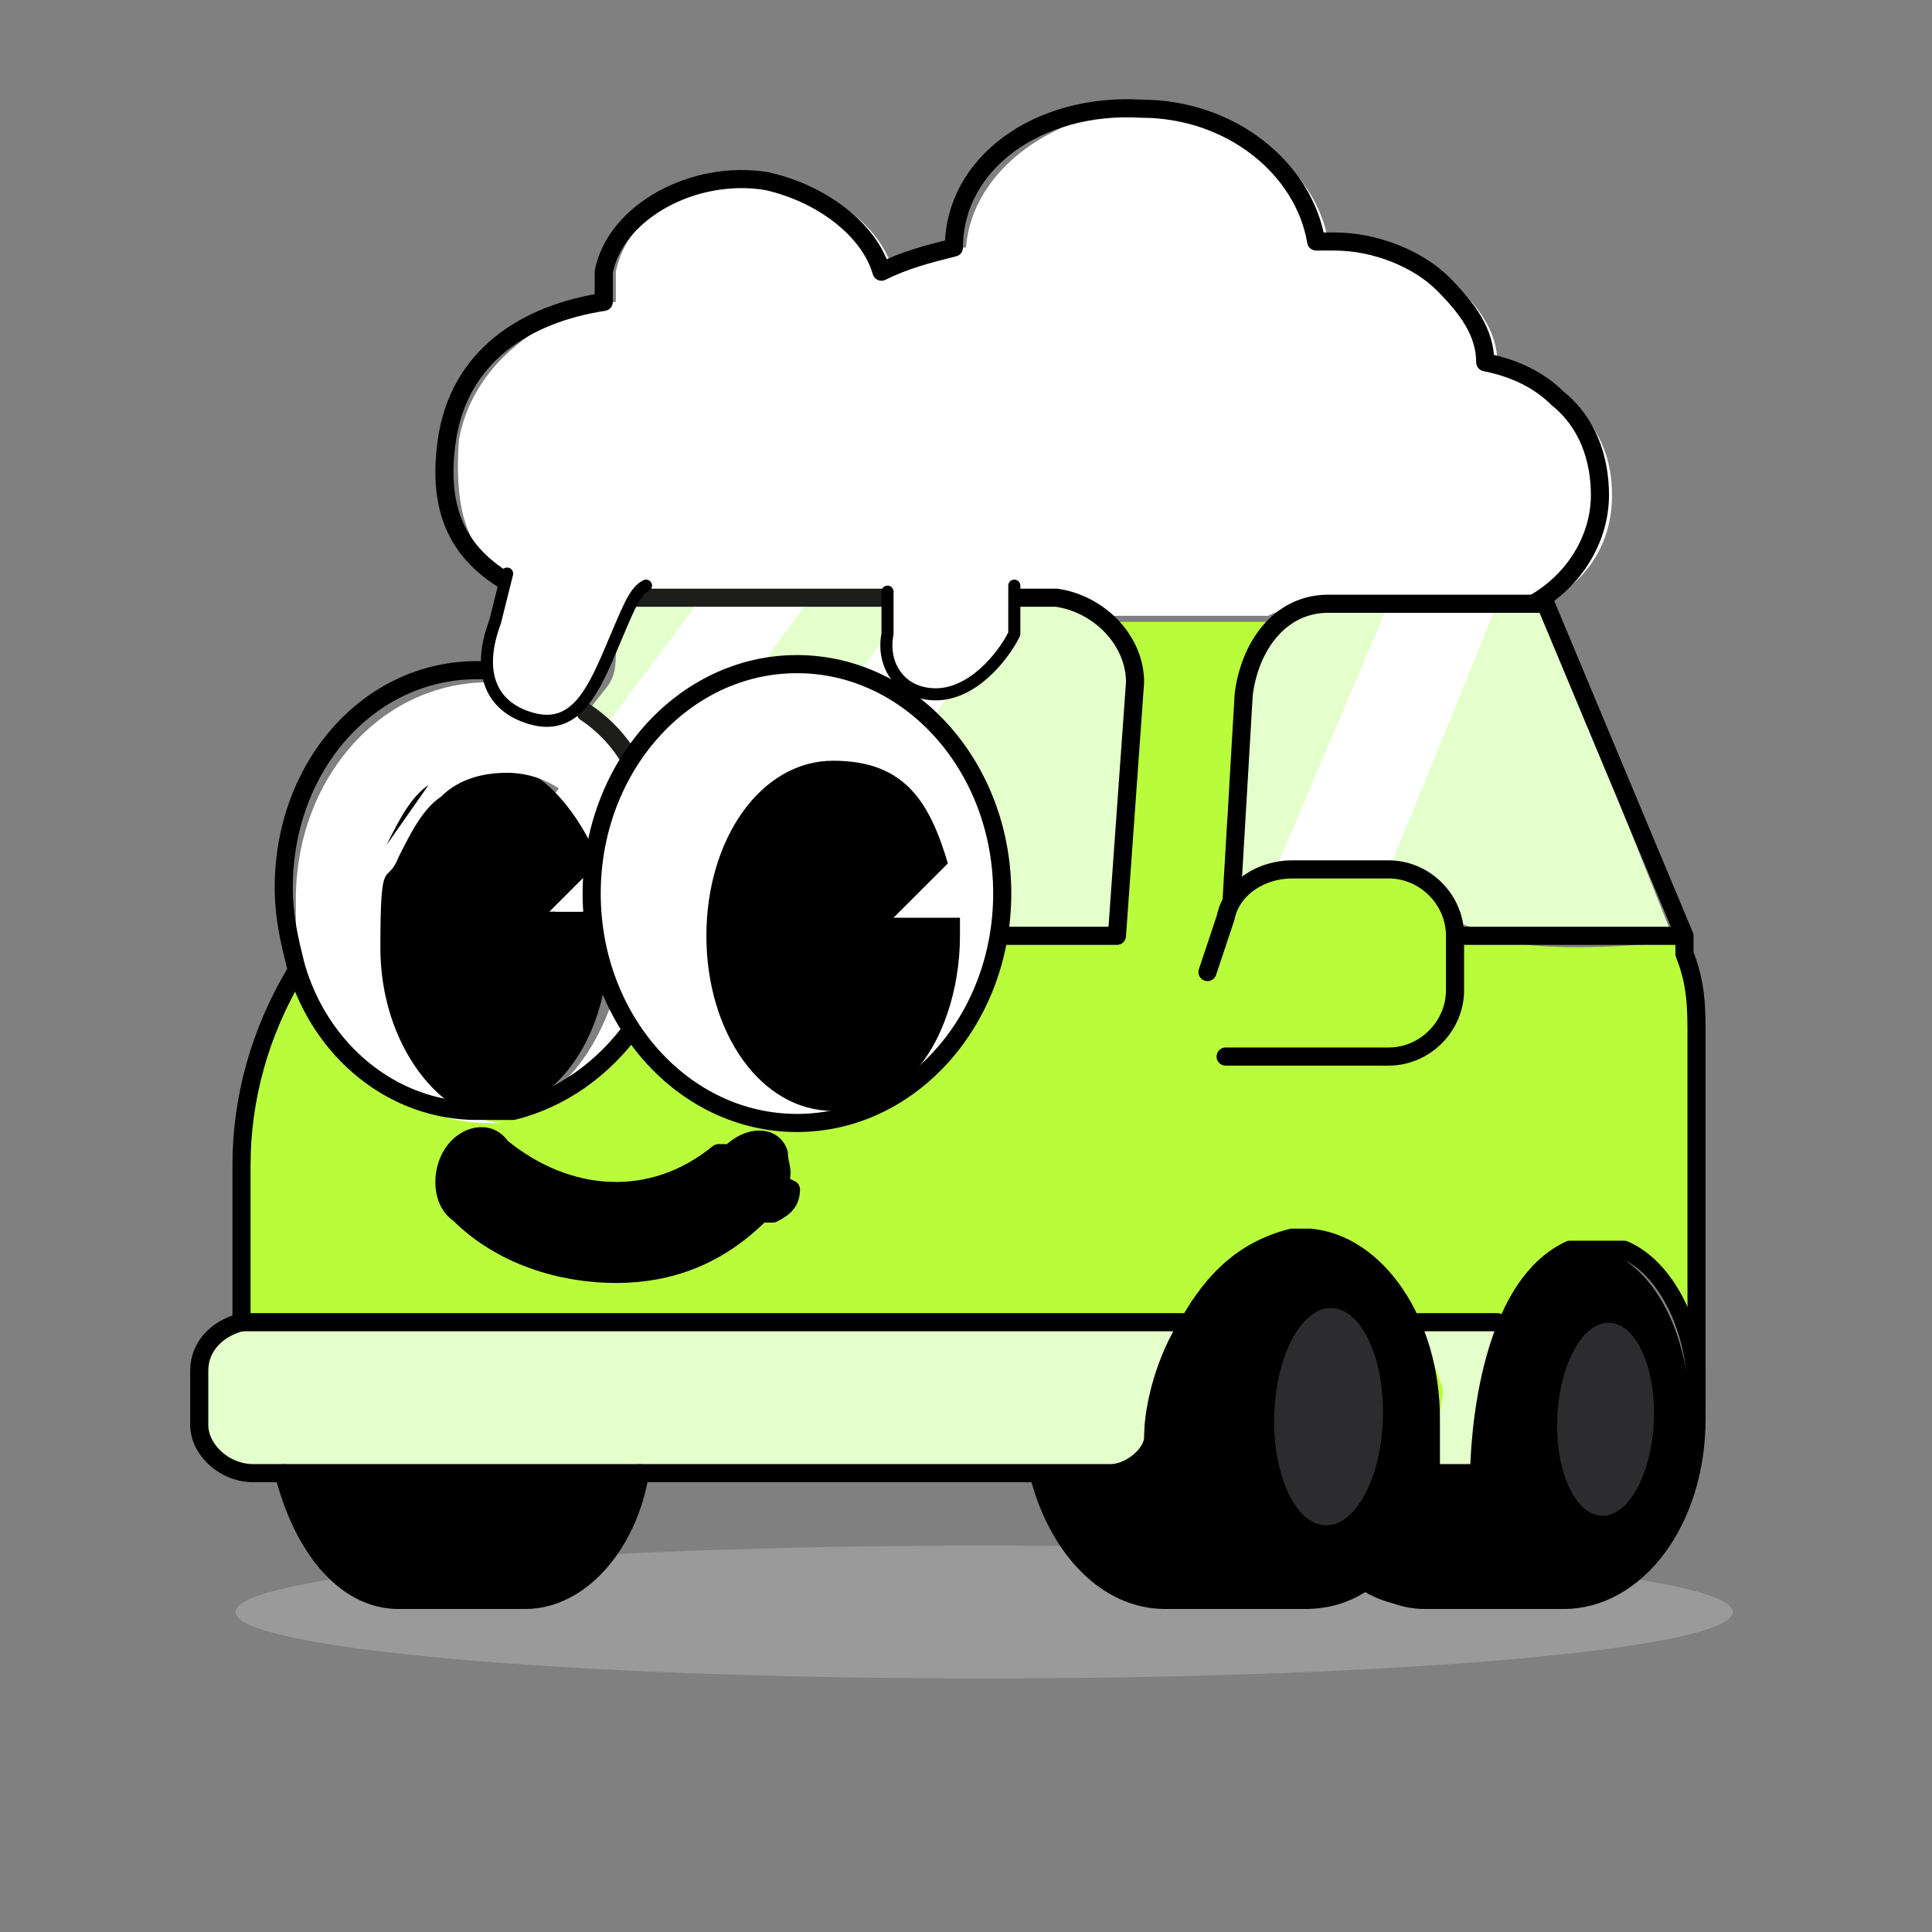
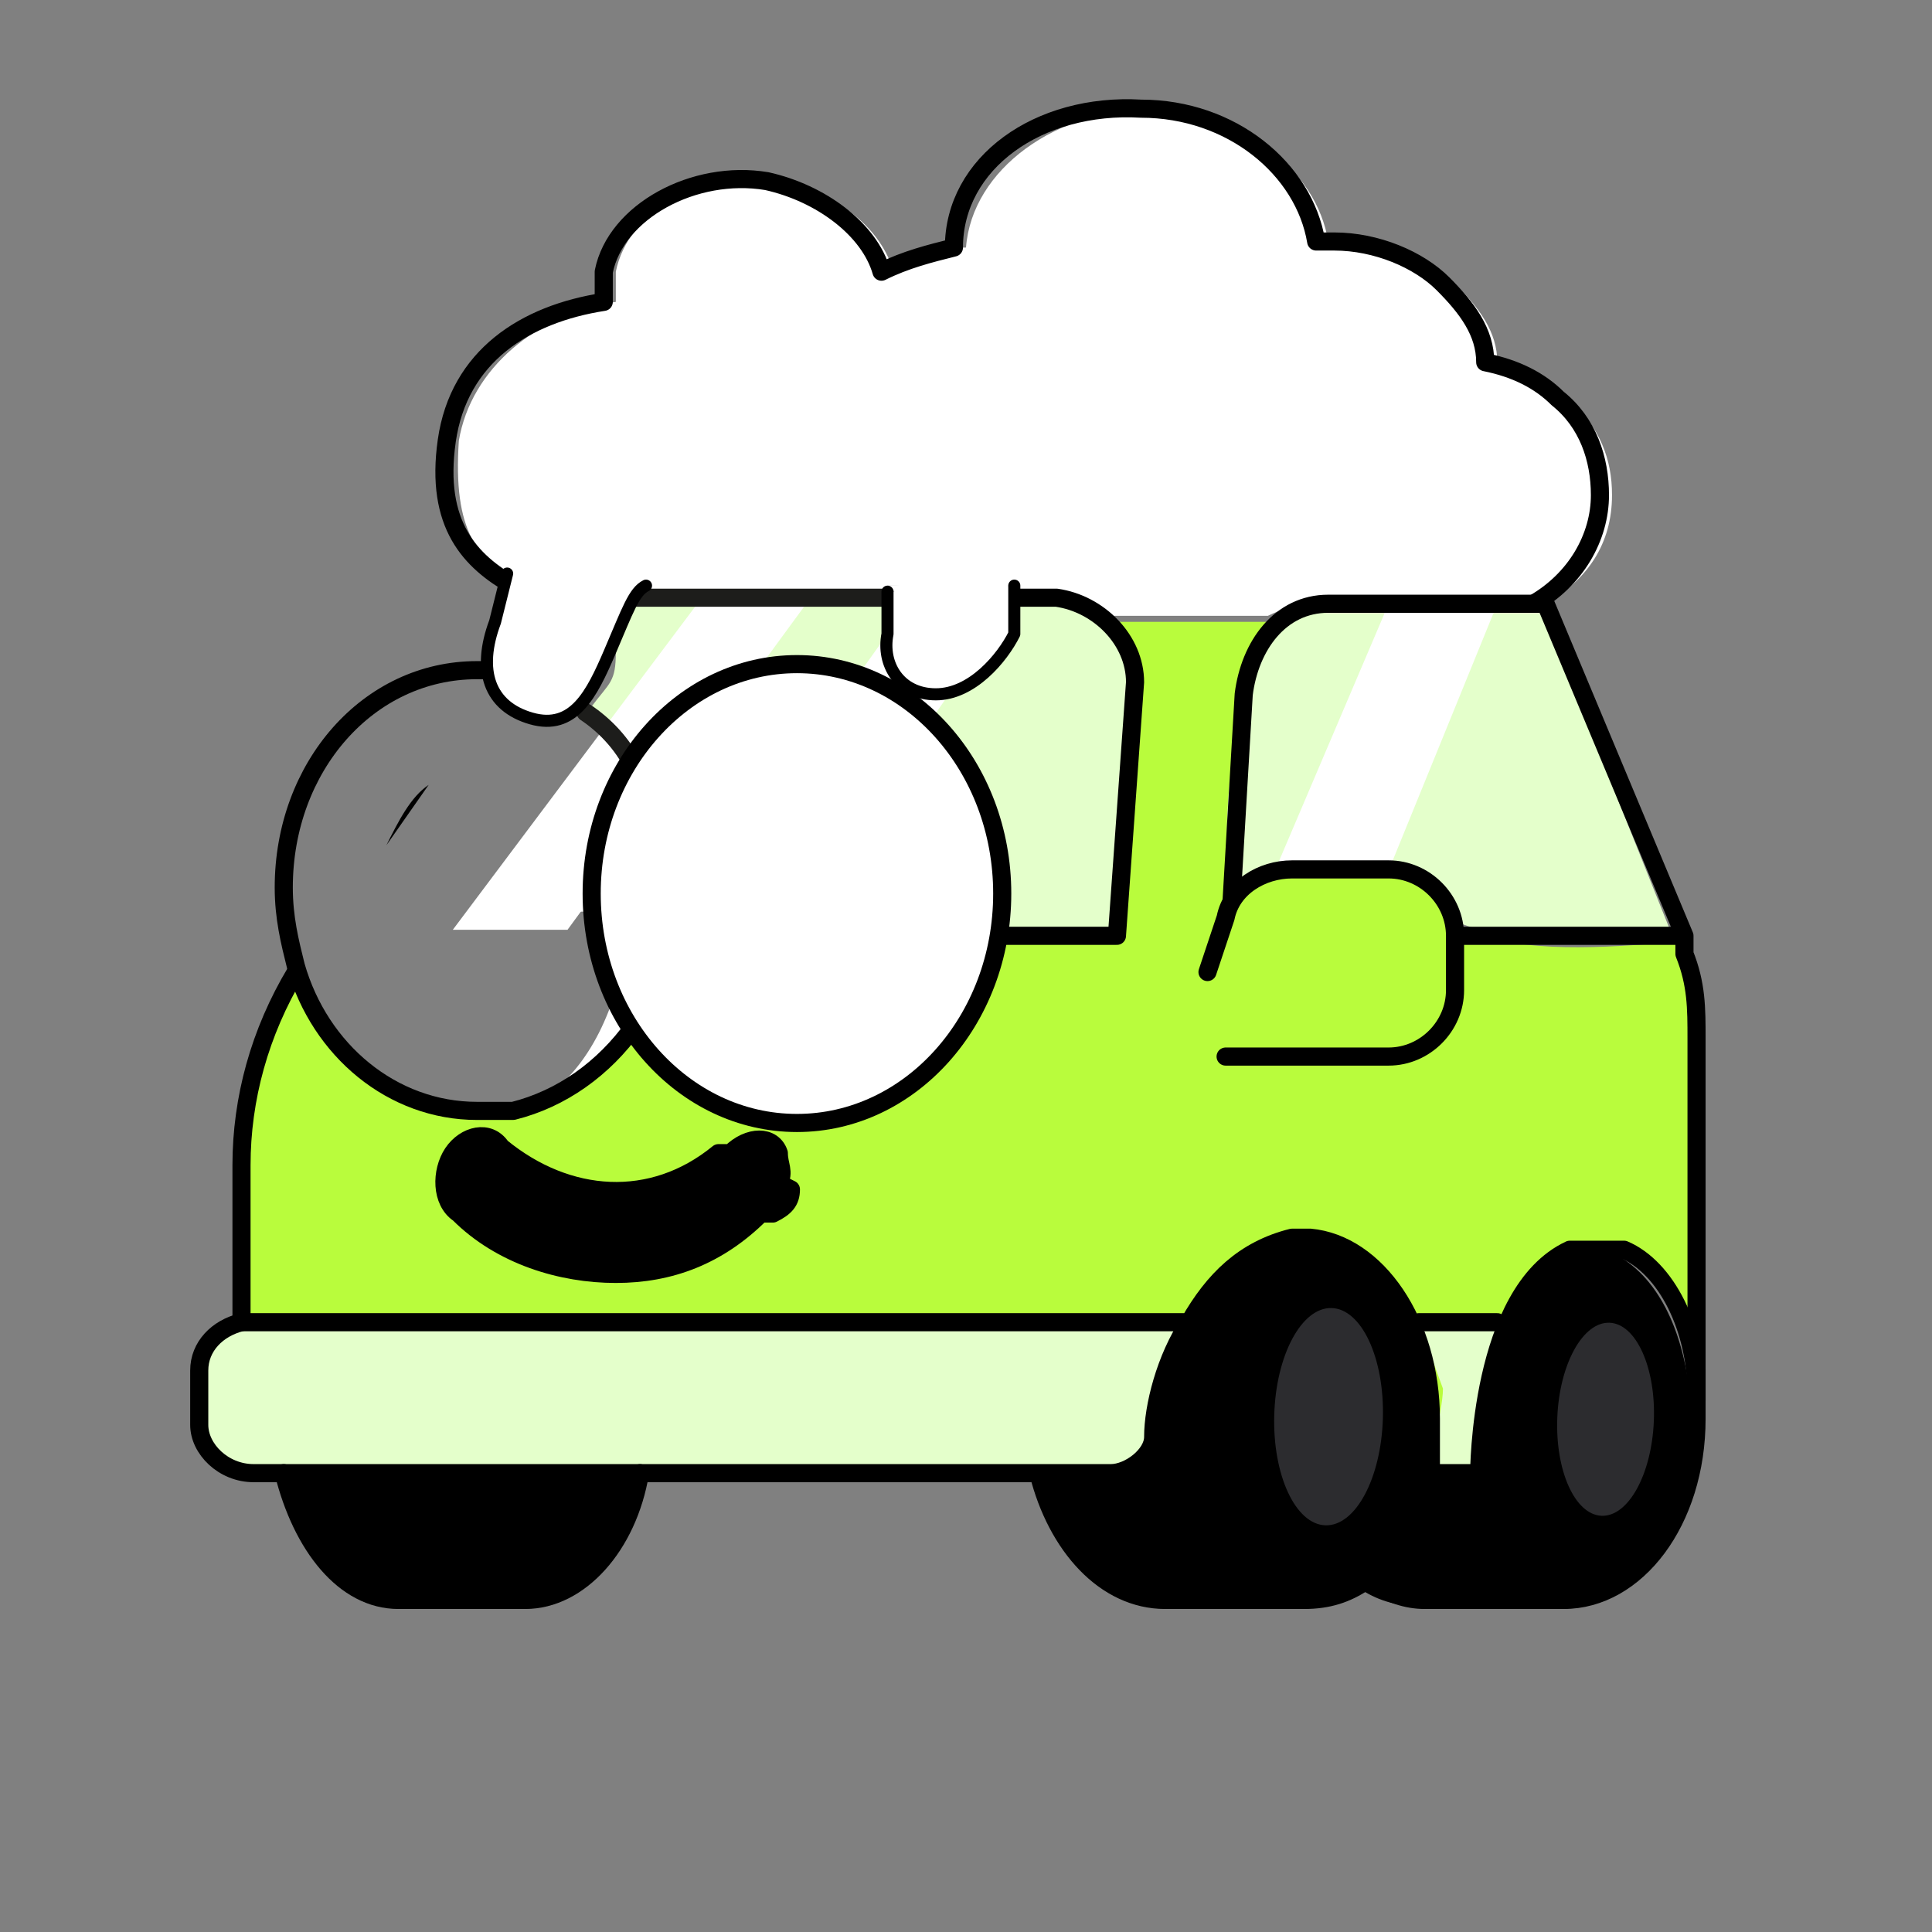
<svg xmlns="http://www.w3.org/2000/svg" id="Layer_1" version="1.1" viewBox="0 0 32 32">
  <rect x="0" y="0" width="32" height="32" fill="#808080" stroke="none" />
  <defs>
    <style>
      .st0 {
        fill: #b9fc3c;
      }

      .st1 {
        fill: #9a9a9a;
      }

      .st2, .st3, .st4, .st5, .st6, .st7, .st8, .st9, .st10 {
        fill: none;
      }

      .st2, .st3, .st4, .st5, .st6, .st7, .st8, .st9, .st10, .st11, .st12, .st13 {
        stroke-linecap: round;
        stroke-linejoin: round;
      }

      .st2, .st3, .st4, .st5, .st6, .st7, .st11, .st12, .st13 {
        stroke: #000;
      }

      .st2, .st10 {
        stroke-width: .3px;
      }

      .st3, .st9 {
        stroke-width: .3px;
      }

      .st4 {
        stroke-width: .3px;
      }

      .st5 {
        stroke-width: .3px;
      }

      .st6 {
        stroke-width: .3px;
      }

      .st7 {
        stroke-width: .3px;
      }

      .st14 {
        fill: #2c2c2f;
      }

      .st15 {
        fill: #e4ffcb;
      }

      .st16, .st11, .st12, .st13 {
        fill: #fff;
      }

      .st8 {
        stroke-width: .3px;
      }

      .st8, .st9, .st10 {
        stroke: #1d1d1b;
      }

      .st11 {
        stroke-width: .3px;
      }

      .st12 {
        stroke-width: .2px;
      }

      .st13 {
        stroke-width: .2px;
      }
    </style>
  </defs>
-   <path class="st1" d="M28.7,26.7c0,.6-5.4,1.1-12.4,1.1s-12.4-.5-12.4-1.1,5.4-1.1,12.4-1.1,12.4.5,12.4,1.1Z" />
  <path class="st15" d="M17.6,9.9c.7,0,1.3.7,1.3,1.4l-.3,4.2h-2c0-.2,0-.4,0-.7,0-2.1-1.5-3.8-3.3-3.8s-2.1.6-2.7,1.6c-.2-.3-.5-.6-.8-.9.3-.4.4-.4.4-.9l.4-1h4.3s2,0,2,0h.8Z" />
  <path class="st15" d="M21.9,10.1c-.5,0-1,.4-1.2.9-.3,1.3-.5,2.5-.3,3.8.8-.8,2.2-.5,3.2-.3.4,0,.5.7.6.8,1.1.4,2.3.3,3.5.2h0s-2.2-5.5-2.2-5.5c-1.2,0-2.4,0-3.7,0Z" />
  <polygon class="st16" points="9.4 15.4 7.5 15.4 11.7 9.8 13.5 9.8 9.4 15.4" />
  <polygon class="st16" points="13 15.4 11.2 15.4 15.2 9.8 16.9 9.8 13 15.4" />
  <polygon class="st16" points="22.6 15.4 20.7 15.4 23 10 24.8 10 22.6 15.4" />
  <path d="M4.7,24.4h5.9c-.2,1.2-1,2.1-1.9,2.1h-2.1c-.9,0-1.6-.9-1.9-2.1Z" />
  <path d="M28,23.2c0,.1,0,.2,0,.4,0,1.6-1,3-2.2,3h-2.3c-.4,0-.7-.1-1-.3.5-.4.9-1,1.1-1.8h.8s0-3,1.5-3.7c.1,0,.8,0,.9,0,.7.4,1.1,1.3,1.2,2.4Z" />
  <path d="M23.7,24.4c-.2.8-.6,1.4-1.1,1.8-.3.2-.6.3-1,.3h-2.3c-1,0-1.8-.9-2.1-2.1h0s1.1,0,1.1,0c.4,0,.7-.2.7-.6,0-.5.3-1.2.6-1.9.4-.6.9-1.2,1.7-1.4,0,0,.2,0,.3,0,1.1,0,2,1.4,2,3s0,.6,0,.9Z" />
  <path class="st0" d="M27.8,15.8v-.2c-1.3.1-2.5.2-3.6-.2-.2,0-.2-.7-.6-.8-1-.2-2.4-.5-3.2.3-.2-1.3,0-2.5.3-3.8,0-.3.1-.6.4-.8-.9,0-1.8,0-2.8,0,.2.2.5.7.5,1l-.3,4.2h-2c-.1.9-.6,1.7-1.2,2.3-.2.2-.3.3-.5.4-.5.3-1,.4-1.6.4-1.1,0-2.1-.6-2.7-1.6-.5.7-1.2,1.2-2,1.4-.2,0-.4,0-.6,0-1.4,0-2.6-1-3-2.4-.6,1-.9,2.1-.9,3.2v2.6h0c0,0,.1,0,.2,0h15.6c.4-.6.9-1.2,1.7-1.3,0,0,.2,0,.3,0,1.1,0,2,1.4,2,3s0,.6,0,.9h.8s0-3,1.5-3.7c.1,0,.8,0,.9,0,.7.4,1.1,1.3,1.2,2.4h0v-6c0-.5,0-.9-.2-1.4Z" />
  <path class="st16" d="M21,10.2c.2-.1.5-.2.8-.2,1.2,0,2.5,0,3.8,0h0c0,0,0,0,0,0,.7-.4,1.1-1,1.1-1.8,0-.6-.2-1.1-.7-1.6-.3-.3-.8-.5-1.2-.6,0-.5-.3-.9-.7-1.3-.5-.4-1.1-.7-1.8-.7-.1,0-.2,0-.3,0-.2-1.2-1.4-2.1-2.9-2.2-1.6,0-3,1-3.1,2.3-.4,0-.9.2-1.2.4-.2-.7-.9-1.3-1.9-1.5-1.3-.2-2.5.5-2.7,1.5,0,.2,0,.3,0,.5-1.3.2-2.4,1.1-2.6,2.3-.1,1.5.3,2,1.1,2.4h.4s1.4,0,1.4,0l.3.2h3.9s0-.2,0-.2h2.1c0,0,0,.2,0,.2h.8c.3,0,.6.1.8.3.9,0,1.9,0,2.8,0Z" />
  <path class="st15" d="M10.6,24.4h-6.5c-.5,0-.9-.4-.9-.8v-.9c0-.4.3-.7.7-.8,0,0,.1,0,.2,0h15.6c-.4.7-.6,1.4-.6,1.9,0,.3-.4.6-.7.6h-7.7Z" />
  <path class="st15" d="M23.7,24.4c-.1,0,.2-1,.2-1.4,0,0-.4-1.1-.4-1.1h1.4s-.4,1.4-.4,1.9c0,.3,0,.6-.2.6h-.7Z" />
  <polygon class="st16" points="16.7 9.6 16.7 9.9 14.7 9.9 14.7 9.7 16.7 9.6" />
  <path d="M15.3,17.8c-.2.2-.3.3-.5.4.2-.1.4-.3.5-.4Z" />
  <path d="M13,19.2c0,.2.1.3,0,.5s-.1.3-.3.4h-.2c-.7.7-1.5,1-2.4,1s-1.9-.3-2.6-1c-.3-.2-.3-.7-.1-1,.2-.3.6-.4.8-.1,1.1.9,2.5,1,3.6.1h.2c.3-.3.7-.3.8,0Z" />
  <path class="st16" d="M10.5,17c-.5.7-1.2,1.2-2,1.4h0c.8-.2,1.4-1,1.7-2,0,.2.2.5.3.7Z" />
-   <path d="M9.8,14c0,.1,0,.3,0,.4l-.7.7h.6c0,.5.1.9.3,1.3-.2,1-.8,1.8-1.6,2,0,0-.2,0-.3,0-1.1,0-2-1.3-2-2.9s0-1,.3-1.5l.7-1c.3-.3.6-.4,1-.4.7,0,1.3.6,1.7,1.4Z" />
  <path class="st16" d="M10.1,14.2l-.2.2c0-.1,0-.3,0-.4,0,0,0,.2.1.3Z" />
  <path class="st16" d="M9.2,15.1l.7-.7c0,.1,0,.3,0,.5s0,.2,0,.2h-.7Z" />
-   <path class="st16" d="M9.7,11.8s0,0,0,0c-.3,0-.6,0-.7-.3,0,0-.1-.1-.2-.2,0,0-.2,0-.3,0-.1,0-.3,0-.4,0-1.8,0-3.2,1.6-3.2,3.6s0,.9.2,1.3c.5,1.4,1.6,2.4,3,2.4s.4,0,.6,0h0c-.1,0-.2,0-.3,0-1.1,0-2.1-1.3-2.1-2.9s.1-1,.3-1.5c.2-.4.4-.8.7-1,.3-.3.7-.4,1.1-.4.8,0,1.4.6,1.8,1.4.1-.5.3-.9.5-1.3-.2-.3-.5-.6-.8-.9Z" />
  <path d="M7.1,13l-.7,1c.2-.4.4-.8.7-1Z" />
  <path class="st2" d="M4,21.9v-2.6c0-1.1.3-2.2.9-3.2" />
  <line class="st10" x1="8.5" y1="11" x2="8.4" y2="11.2" />
  <path class="st2" d="M28.1,23.2v-6c0-.5,0-.9-.2-1.4v-.3c0,0-2.3-5.5-2.3-5.5" />
  <line class="st8" x1="14.7" y1="9.9" x2="10.5" y2="9.9" />
  <path class="st2" d="M16.5,15.5h2l.3-4.2c0-.7-.6-1.3-1.3-1.4h-.8" />
  <path class="st2" d="M25.5,10h0s-3.5,0-3.5,0c-.8,0-1.3.7-1.4,1.5l-.2,3.4" />
  <polyline class="st2" points="24.2 15.5 27.8 15.5 27.8 15.5" />
  <path class="st2" d="M20,16.1l.3-.9c.1-.5.6-.8,1.1-.8h1.6c.6,0,1.1.5,1.1,1.1v.9c0,.6-.5,1.1-1.1,1.1h-2.7" />
  <path class="st9" d="M9.7,11.8c.3.2.6.5.8.9" />
  <path class="st3" d="M10.5,17c-.5.7-1.2,1.2-2,1.4-.2,0-.4,0-.6,0-1.4,0-2.6-1-3-2.4-.1-.4-.2-.8-.2-1.3,0-2,1.4-3.6,3.2-3.6s.3,0,.4,0c0,0,.2,0,.3,0" />
  <path class="st2" d="M17.2,24.4c.3,1.2,1.1,2.1,2.1,2.1h2.3c.4,0,.7-.1,1-.3.5-.4.9-1,1.1-1.8,0-.3,0-.6,0-.9,0-1.6-.9-2.9-2-3,0,0-.2,0-.3,0-.8.2-1.3.7-1.7,1.4-.4.6-.6,1.4-.6,1.9,0,.3-.4.6-.7.6H4.2c-.5,0-.9-.4-.9-.8v-.9c0-.4.3-.7.7-.8,0,0,.1,0,.2,0h15.5" />
  <path class="st4" d="M10.6,24.4s0,0,0,0c-.2,1.2-1,2.1-1.9,2.1h-2.1c-.9,0-1.6-.9-1.9-2.1,0,0,0,0,0,0" />
  <path class="st2" d="M22.7,26.2c.3.2.6.3.9.3h2.3c1.2,0,2.2-1.3,2.2-3s0-.2,0-.4c0-1.1-.5-2.1-1.2-2.4-.1,0-.8,0-.9,0-1.5.7-1.5,3.7-1.5,3.7h-.7" />
  <path class="st5" d="M13.1,19.7c0,.2-.1.3-.3.4h-.2c-.7.7-1.5,1-2.4,1s-1.9-.3-2.6-1c-.3-.2-.3-.7-.1-1,.2-.3.6-.4.8-.1,1.1.9,2.5,1,3.6.1h.2c.3-.3.7-.3.8,0,0,.2.1.3,0,.5Z" />
  <path class="st6" d="M8.5,9.7c-.7-.4-1.3-1-1.1-2.4s1.3-2.1,2.6-2.3c0-.2,0-.3,0-.5.2-1,1.5-1.7,2.7-1.5.9.2,1.7.8,1.9,1.5.4-.2.8-.3,1.2-.4,0-1.4,1.4-2.4,3.1-2.3,1.5,0,2.7,1,2.9,2.2.1,0,.2,0,.3,0,.7,0,1.4.3,1.8.7.4.4.7.8.7,1.3.5.1.9.3,1.2.6.5.4.7,1,.7,1.6,0,.7-.4,1.4-1.1,1.8,0,0,0,0,0,0" />
  <line class="st7" x1="24.8" y1="21.9" x2="23.5" y2="21.9" />
  <g>
    <ellipse class="st11" cx="13.2" cy="14.8" rx="3.4" ry="3.8" />
-     <path d="M15.9,15.1c0,.1,0,.3,0,.4,0,.9-.3,1.8-.8,2.3-.2.2-.3.3-.5.4-.2.1-.5.2-.8.2-1.2,0-2.1-1.3-2.1-2.9s.9-2.9,2.1-2.9,1.6.7,1.9,1.7l-.9.9h1.1Z" />
  </g>
  <ellipse class="st14" cx="26.6" cy="23.5" rx="1.6" ry=".8" transform="translate(2 49.1) rotate(-87.6)" />
  <ellipse class="st14" cx="22" cy="23.5" rx="1.8" ry=".9" transform="translate(-2.1 44.8) rotate(-88.4)" />
  <path class="st12" d="M8.4,9.5l-.2.8c-.3.8-.1,1.4.6,1.6s1-.4,1.3-1.1.4-1,.6-1.1" />
  <path class="st13" d="M16.8,9.7v.8c-.2.4-.7,1-1.3,1s-.9-.5-.8-1v-.7" />
</svg>